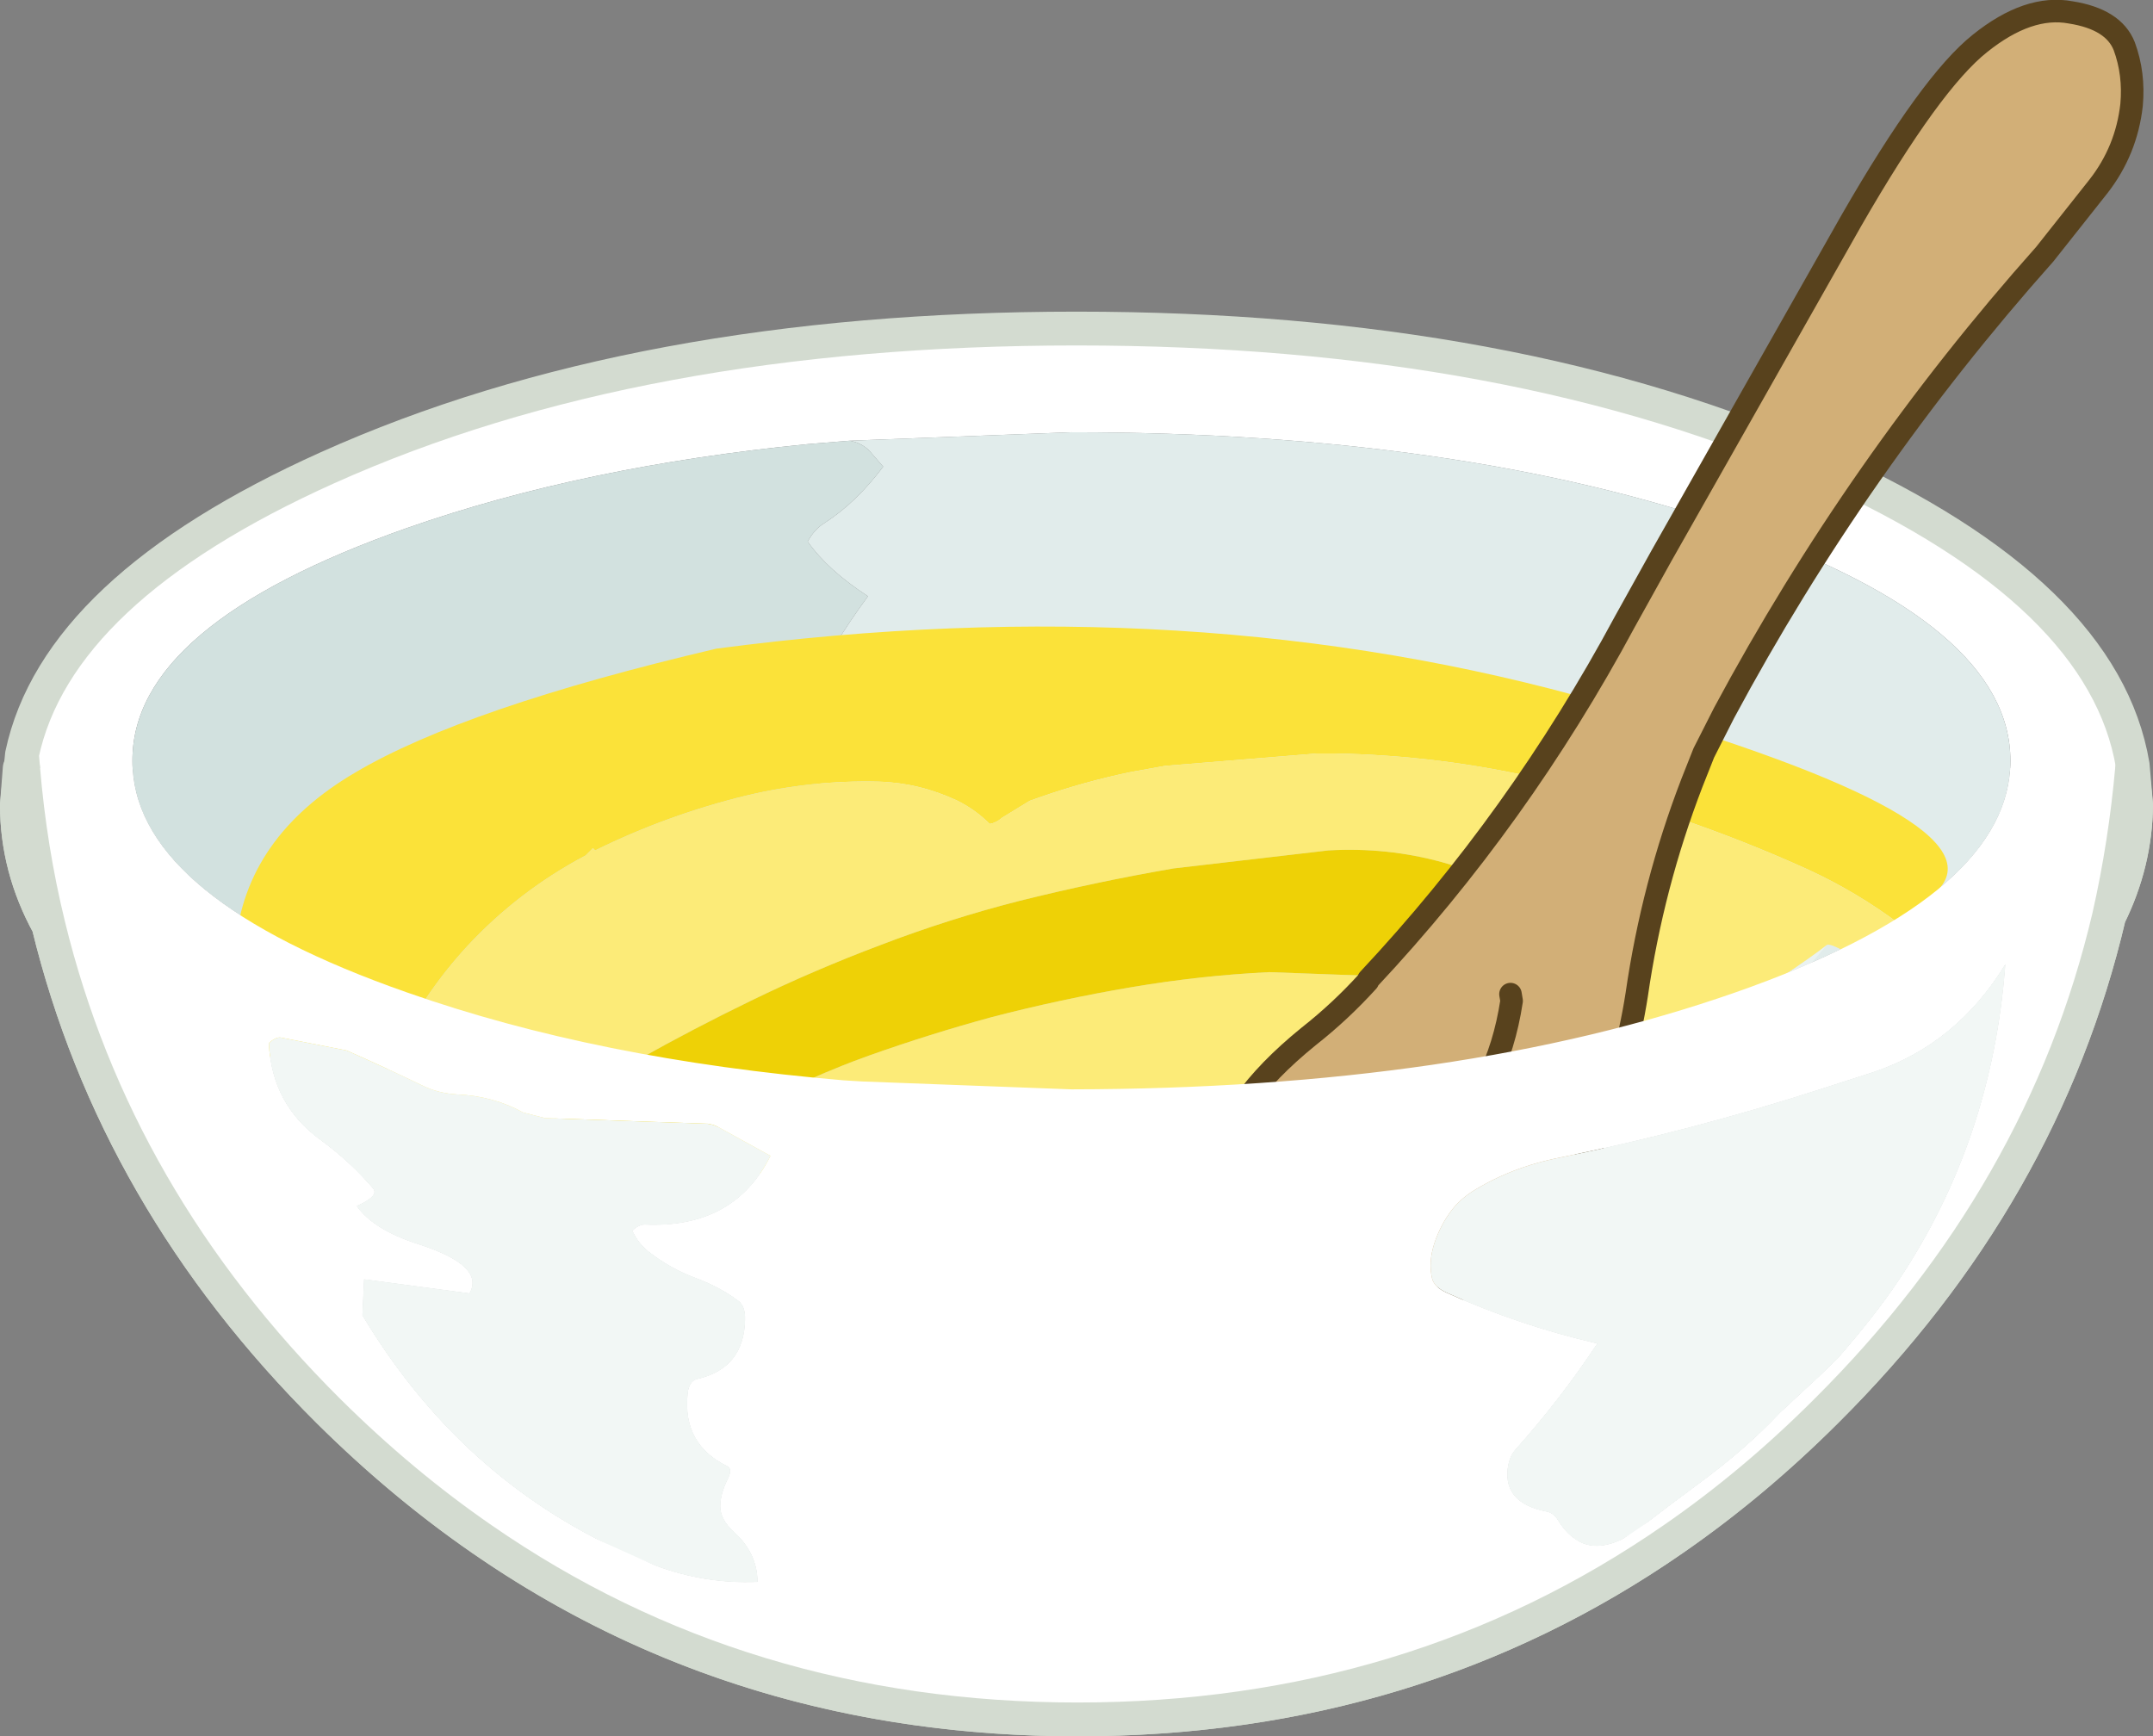
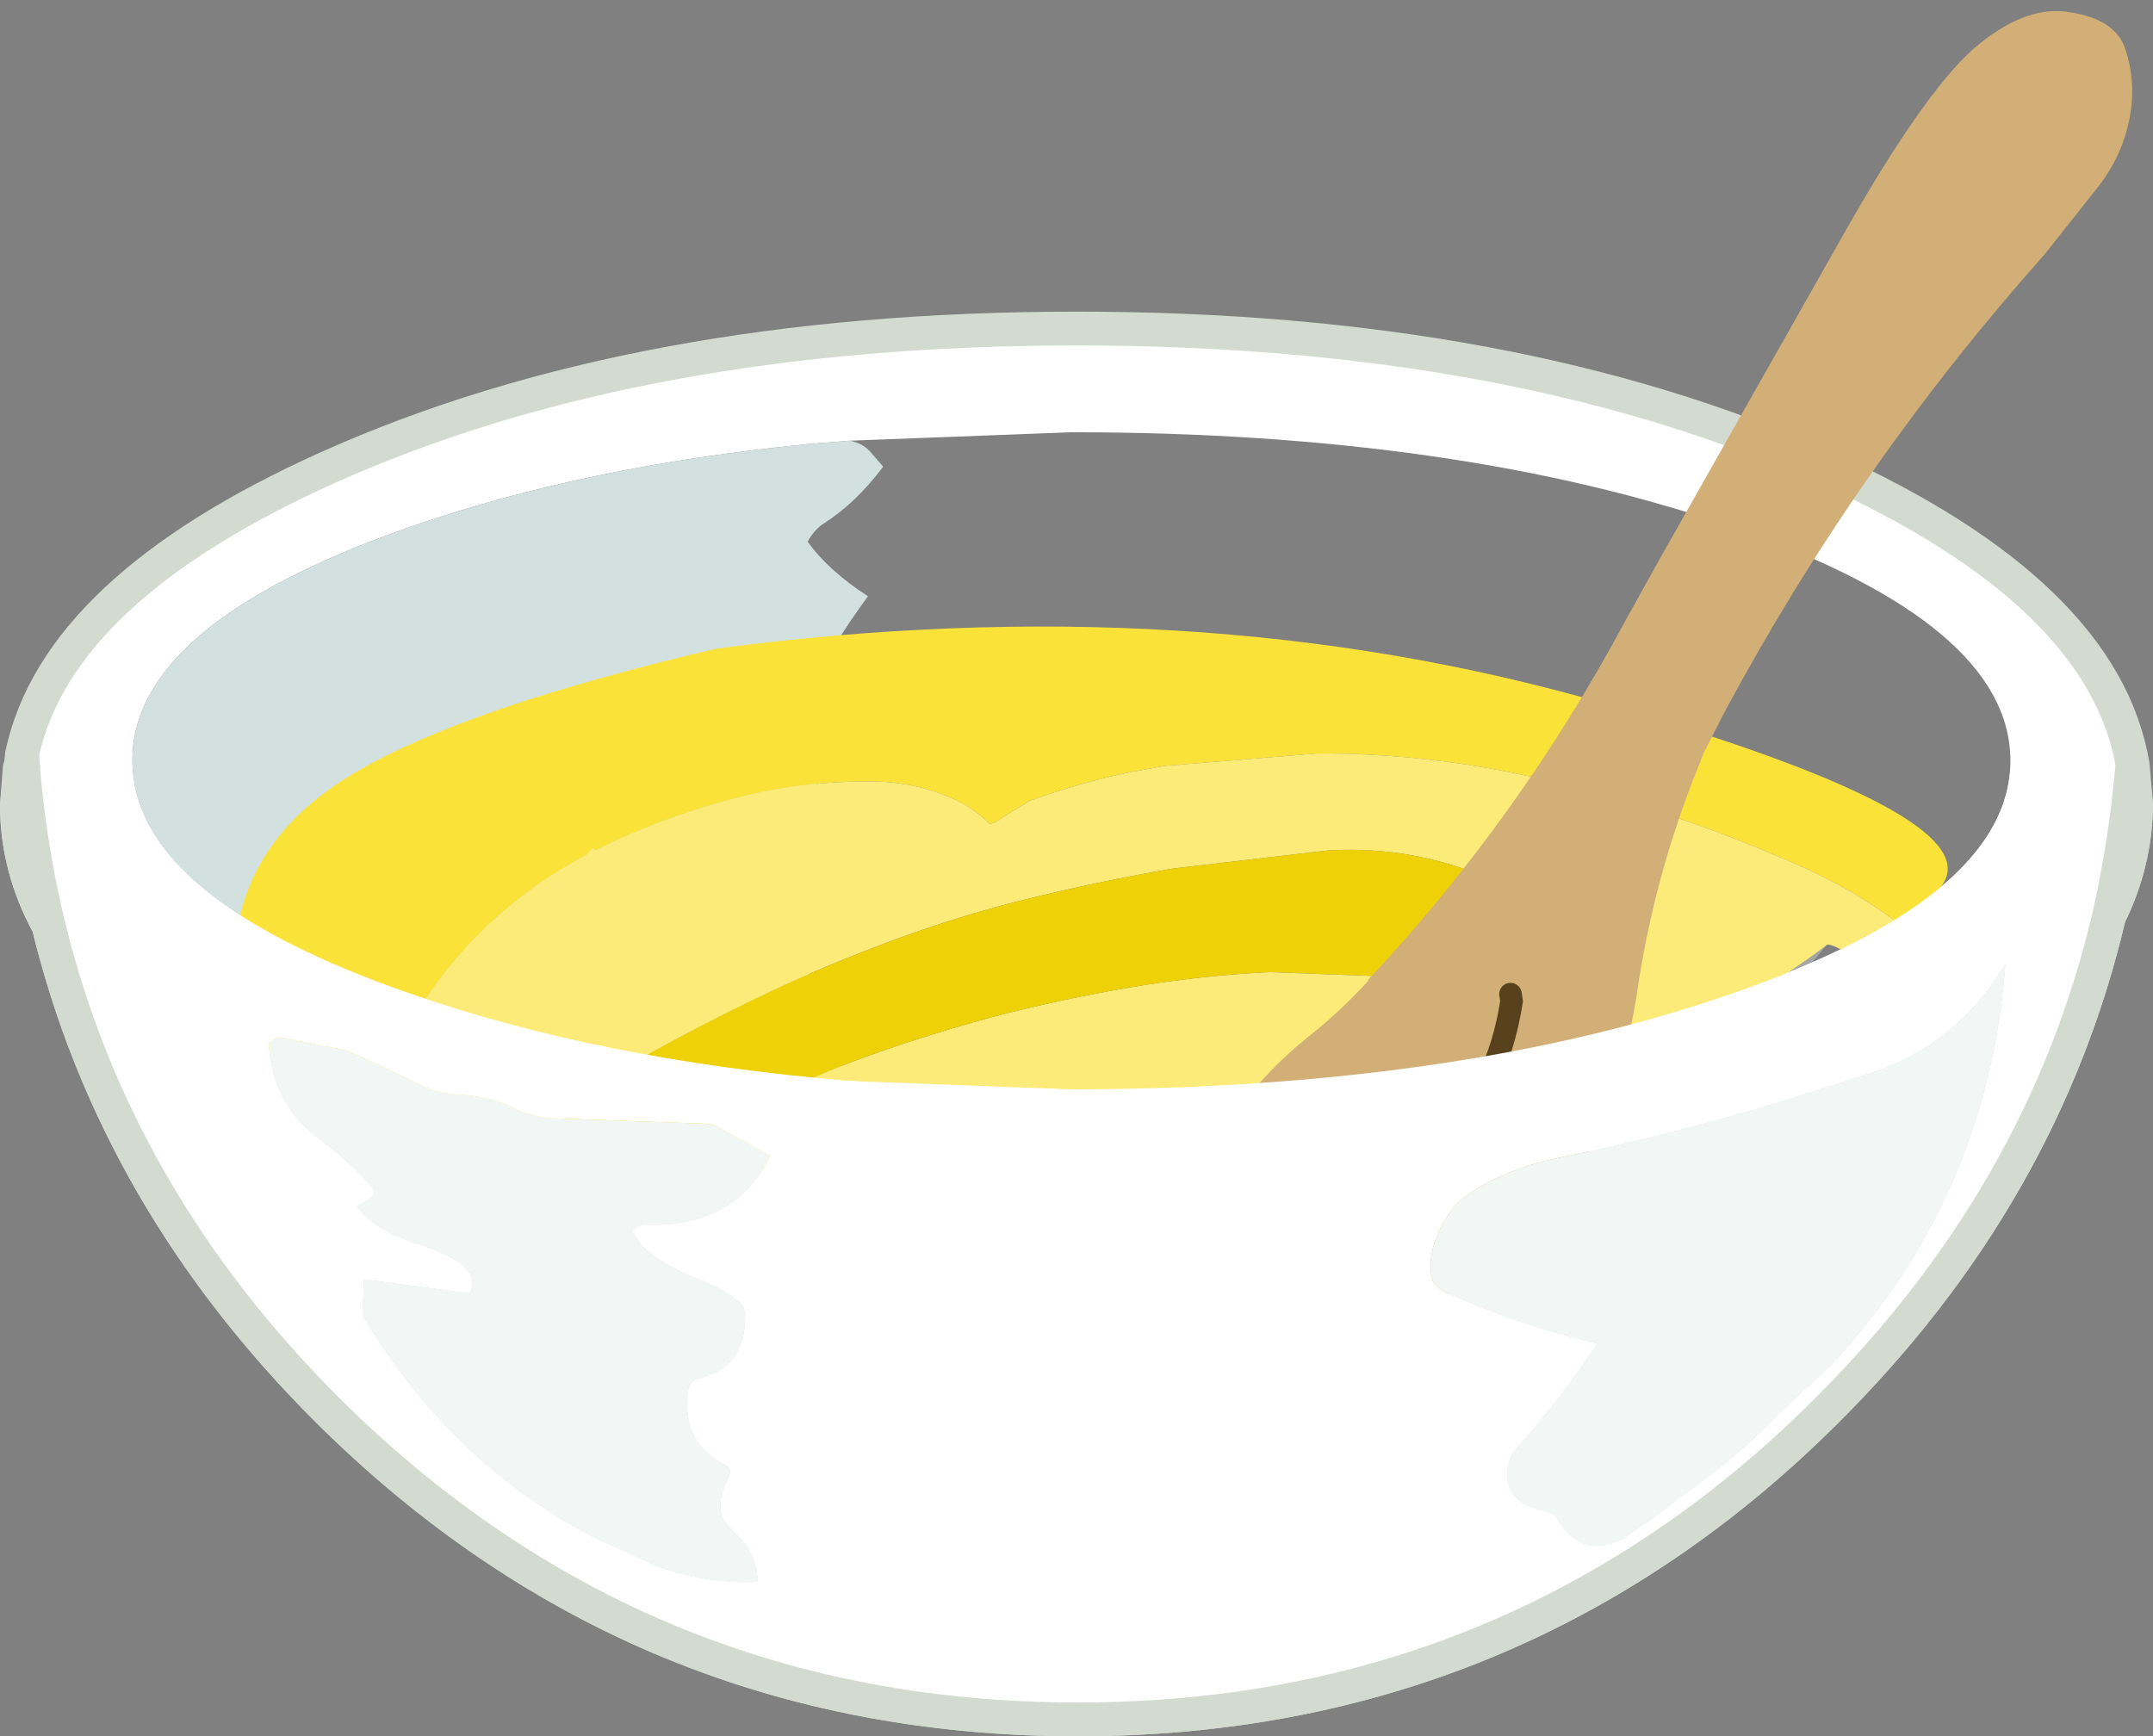
<svg xmlns="http://www.w3.org/2000/svg" height="154.05px" width="191.0px">
  <rect width="100%" height="100%" fill="#808080" stroke="none" />
  <g transform="matrix(1.0, 0.0, 0.0, 1.0, 95.5, 76.8)">
    <path d="M93.7 -8.9 Q93.1 -2.05 91.6 4.5 85.8 29.2 66.5 48.4 39.0 75.75 0.1 75.75 -38.8 75.75 -66.35 48.4 -85.3 29.55 -91.2 5.3 -92.95 -2.05 -93.55 -9.85 -90.45 -24.5 -66.45 -35.3 -38.95 -47.65 0.0 -47.65 38.9 -47.65 66.45 -35.3 91.15 -24.15 93.7 -8.9 M-20.65 19.05 L-19.0 19.15 -0.45 19.85 Q34.05 19.8 58.45 11.25 82.85 2.7 82.85 -9.3 82.85 -21.35 58.45 -29.95 34.05 -38.45 -0.45 -38.45 L-20.1 -37.7 -23.8 -37.4 Q-43.7 -35.45 -59.4 -29.95 -83.8 -21.35 -83.75 -9.3 -83.8 2.7 -59.4 11.25 -42.5 17.2 -20.65 19.05 M66.1 19.8 Q54.65 23.5 42.9 25.9 38.55 26.75 35.05 28.95 34.0 29.65 33.3 30.55 32.3 31.85 31.75 33.5 31.2 35.2 31.55 36.65 31.75 37.4 32.85 37.9 39.25 40.8 46.2 42.4 43.0 47.25 38.95 51.8 38.4 52.4 38.25 53.5 37.9 56.55 41.65 57.3 42.3 57.4 42.7 58.05 45.45 62.6 50.8 58.15 L52.7 56.7 55.25 54.8 Q59.45 51.7 62.4 48.55 L65.85 45.35 67.55 43.7 Q70.9 39.85 72.9 36.85 81.25 24.35 82.4 8.75 78.1 15.8 70.75 18.3 L66.1 19.8 M-31.5 23.35 Q-32.15 22.95 -32.75 22.9 L-47.15 22.4 -49.1 21.9 Q-51.7 20.45 -54.95 20.3 -56.6 20.2 -57.95 19.55 -61.35 17.9 -64.75 16.4 L-70.6 15.25 Q-71.05 15.2 -71.65 15.75 -71.4 21.2 -67.05 24.35 -64.4 26.3 -62.4 28.65 -61.85 29.3 -63.85 30.2 -62.4 32.3 -58.35 33.6 -52.45 35.5 -53.85 37.95 L-63.2 36.7 -63.35 39.9 Q-53.9 55.65 -37.35 62.1 -32.95 63.75 -28.3 63.55 -28.3 61.0 -30.45 59.05 -31.6 58.0 -31.6 56.85 -31.6 55.75 -30.95 54.45 -30.5 53.55 -30.95 53.3 -34.95 51.35 -34.5 46.9 -34.4 45.75 -33.65 45.55 -29.45 44.6 -29.4 40.2 -29.4 39.1 -29.95 38.65 -31.6 37.4 -33.75 36.6 -36.05 35.75 -37.95 34.25 -38.85 33.55 -39.4 32.4 -38.85 31.85 -38.3 31.85 -30.35 32.2 -27.15 25.75 L-31.5 23.35" fill="#ffffff" fill-rule="evenodd" stroke="none" />
-     <path d="M-20.1 -37.7 L-0.45 -38.45 Q34.05 -38.45 58.45 -29.95 82.85 -21.35 82.85 -9.3 82.85 2.7 58.45 11.25 34.05 19.8 -0.45 19.85 L-19.0 19.15 -20.65 19.05 -20.55 18.0 Q-22.15 16.85 -23.1 15.3 -23.85 14.1 -23.3 12.6 -22.35 10.3 -24.05 9.35 -29.6 6.3 -26.3 0.0 -25.5 -1.5 -24.4 -2.6 -22.3 -4.75 -23.15 -7.45 L-24.6 -12.15 Q-24.95 -13.15 -24.5 -14.05 -21.75 -19.5 -18.5 -23.9 -22.05 -26.2 -23.85 -28.75 -23.25 -29.85 -22.35 -30.4 -19.55 -32.2 -17.15 -35.4 L-18.15 -36.55 Q-18.85 -37.45 -20.1 -37.7" fill="#e1eceb" fill-rule="evenodd" stroke="none" />
    <path d="M66.1 19.8 L70.75 18.3 Q78.1 15.8 82.4 8.75 81.25 24.35 72.9 36.85 70.9 39.85 67.55 43.7 L65.85 45.35 62.4 48.55 Q59.45 51.7 55.25 54.8 L52.7 56.7 50.8 58.15 Q45.45 62.6 42.7 58.05 42.3 57.4 41.65 57.3 37.9 56.55 38.25 53.5 38.4 52.4 38.95 51.8 43.0 47.25 46.2 42.4 39.25 40.8 32.85 37.9 31.75 37.4 31.55 36.65 31.2 35.2 31.75 33.5 32.3 31.85 33.3 30.55 34.0 29.65 35.05 28.95 38.55 26.75 42.9 25.9 54.65 23.5 66.1 19.8 M-31.5 23.35 L-27.15 25.75 Q-30.35 32.2 -38.3 31.85 -38.85 31.85 -39.4 32.4 -38.85 33.55 -37.95 34.25 -36.05 35.75 -33.75 36.6 -31.6 37.4 -29.95 38.65 -29.4 39.1 -29.4 40.2 -29.45 44.6 -33.65 45.55 -34.4 45.75 -34.5 46.9 -34.95 51.35 -30.95 53.3 -30.5 53.55 -30.95 54.45 -31.6 55.75 -31.6 56.85 -31.6 58.0 -30.45 59.05 -28.3 61.0 -28.3 63.55 -32.95 63.75 -37.35 62.1 -53.9 55.65 -63.35 39.9 L-63.2 36.7 -53.85 37.95 Q-52.45 35.5 -58.35 33.6 -62.4 32.3 -63.85 30.2 -61.85 29.3 -62.4 28.65 -64.4 26.3 -67.05 24.35 -71.4 21.2 -71.65 15.75 -71.05 15.2 -70.6 15.25 L-64.75 16.4 Q-61.35 17.9 -57.95 19.55 -56.6 20.2 -54.95 20.3 -51.7 20.45 -49.1 21.9 L-47.15 22.4 -32.75 22.9 Q-32.15 22.95 -31.5 23.35" fill="#f2f7f5" fill-rule="evenodd" stroke="none" />
    <path d="M-20.65 19.05 Q-42.5 17.2 -59.4 11.25 -83.8 2.7 -83.75 -9.3 -83.8 -21.35 -59.4 -29.95 -43.7 -35.45 -23.8 -37.4 L-20.1 -37.7 Q-18.85 -37.45 -18.15 -36.55 L-17.15 -35.4 Q-19.55 -32.2 -22.35 -30.4 -23.25 -29.85 -23.85 -28.75 -22.05 -26.2 -18.5 -23.9 -21.75 -19.5 -24.5 -14.05 -24.95 -13.15 -24.6 -12.15 L-23.15 -7.45 Q-22.3 -4.75 -24.4 -2.6 -25.5 -1.5 -26.3 0.0 -29.6 6.3 -24.05 9.35 -22.35 10.3 -23.3 12.6 -23.85 14.1 -23.1 15.3 -22.15 16.85 -20.55 18.0 L-20.65 19.05" fill="#d2e1df" fill-rule="evenodd" stroke="none" />
    <path d="M93.7 -8.9 Q93.1 -2.05 91.6 4.5 93.95 -0.25 94.0 -5.4 L93.7 -8.9 Q91.15 -24.15 66.45 -35.3 38.9 -47.65 0.0 -47.65 -38.95 -47.65 -66.45 -35.3 -90.45 -24.5 -93.55 -9.85 -92.95 -2.05 -91.2 5.3 -85.3 29.55 -66.35 48.4 -38.8 75.75 0.1 75.75 39.0 75.75 66.5 48.4 85.8 29.2 91.6 4.5 M-93.55 -9.85 L-94.0 -5.4 Q-94.0 0.2 -91.2 5.3" fill="none" stroke="#d3dbd0" stroke-linecap="round" stroke-linejoin="round" stroke-width="3.0" />
    <path d="M46.7 19.8 L56.7 13.65 Q63.85 9.15 66.55 7.05 61.2 13.5 57.45 17.0 L54.3 19.65 52.8 20.7 46.6 24.9 Q43.85 26.65 34.15 31.1 L18.65 38.0 Q-4.75 48.15 -4.5 40.1 -4.25 32.95 -9.7 29.9 L-11.3 29.15 -13.15 28.25 -13.3 28.15 -7.75 28.35 -7.7 28.45 -6.75 29.9 Q3.6 43.95 28.85 30.3 L31.95 28.55 46.7 19.8" fill="#ffffff" fill-opacity="0.302" fill-rule="evenodd" stroke="none" />
    <path d="M73.1 5.25 Q69.25 2.35 64.9 0.35 53.65 -4.75 41.6 -7.6 32.3 -9.8 22.8 -9.95 L21.35 -9.95 7.85 -8.85 4.8 -8.3 Q0.7 -7.45 -3.3 -6.05 L-4.15 -5.75 -6.6 -4.25 Q-7.1 -3.8 -7.7 -3.7 -9.0 -5.0 -10.65 -5.8 -14.0 -7.35 -17.55 -7.45 -23.5 -7.6 -29.35 -6.2 -36.3 -4.5 -42.7 -1.35 L-42.9 -1.55 -43.55 -0.9 Q-49.5 2.25 -54.05 7.15 -58.15 11.6 -60.8 17.25 L-62.0 20.35 Q-64.35 19.4 -68.85 18.2 -75.5 16.4 -74.6 6.95 -73.7 -2.55 -64.0 -8.25 -54.3 -14.0 -31.95 -19.25 10.4 -24.85 46.6 -14.45 82.8 -4.0 76.3 2.3 L73.1 5.25 M-13.15 28.25 L-13.3 28.25 -13.3 28.15 -13.15 28.25" fill="#fbe239" fill-rule="evenodd" stroke="none" />
    <path d="M-62.0 20.35 L-60.8 17.25 Q-58.15 11.6 -54.05 7.15 -49.5 2.25 -43.55 -0.9 L-42.9 -1.55 -42.7 -1.35 Q-36.3 -4.5 -29.35 -6.2 -23.5 -7.6 -17.55 -7.45 -14.0 -7.35 -10.65 -5.8 -9.0 -5.0 -7.7 -3.7 -7.1 -3.8 -6.6 -4.25 L-4.15 -5.75 -3.3 -6.05 Q0.7 -7.45 4.8 -8.3 L7.85 -8.85 21.35 -9.95 22.8 -9.95 Q32.3 -9.8 41.6 -7.6 53.65 -4.75 64.9 0.35 69.25 2.35 73.1 5.25 69.4 8.35 68.3 7.7 66.8 6.85 66.55 7.05 63.85 9.15 56.7 13.65 L46.7 19.8 39.9 19.35 30.85 19.2 20.4 19.55 9.0 20.5 Q3.55 21.1 -1.8 22.25 -9.95 23.95 -17.75 26.85 L-20.0 27.9 -20.5 27.9 -33.35 26.95 -37.3 26.55 Q-33.1 23.8 -28.65 21.4 -23.7 18.75 -18.4 16.85 -13.05 14.95 -7.55 13.45 -1.4 11.85 4.8 10.8 10.95 9.75 17.1 9.45 L27.95 9.85 42.8 11.15 Q46.3 11.4 47.1 9.65 47.95 7.85 45.25 5.85 39.4 1.65 32.45 -0.3 27.55 -1.65 22.35 -1.35 L8.6 0.25 Q1.65 1.45 -5.15 3.15 -11.4 4.75 -17.4 7.05 -23.25 9.25 -28.9 12.0 -33.95 14.45 -38.85 17.2 -42.75 19.45 -46.15 22.25 L-49.0 24.9 Q-56.95 23.3 -60.35 21.2 -60.95 20.8 -62.0 20.35 M-6.75 29.9 L10.9 29.55 Q17.35 29.4 23.7 29.8 L28.85 30.3 Q3.6 43.95 -6.75 29.9" fill="#fceb78" fill-rule="evenodd" stroke="none" />
    <path d="M-49.0 24.9 L-46.15 22.25 Q-42.75 19.45 -38.85 17.2 -33.95 14.45 -28.9 12.0 -23.25 9.25 -17.4 7.05 -11.4 4.75 -5.15 3.15 1.65 1.45 8.6 0.25 L22.35 -1.35 Q27.55 -1.65 32.45 -0.3 39.4 1.65 45.25 5.85 47.95 7.85 47.1 9.65 46.3 11.4 42.8 11.15 L27.95 9.85 17.1 9.45 Q10.95 9.75 4.8 10.8 -1.4 11.85 -7.55 13.45 -13.05 14.95 -18.4 16.85 -23.7 18.75 -28.65 21.4 -33.1 23.8 -37.3 26.55 L-49.0 24.9 M-20.0 27.9 L-17.75 26.85 Q-9.95 23.95 -1.8 22.25 3.55 21.1 9.0 20.5 L20.4 19.55 30.85 19.2 39.9 19.35 46.7 19.8 31.95 28.55 28.85 30.3 23.7 29.8 Q17.35 29.4 10.9 29.55 L-6.75 29.9 -7.7 28.45 -7.75 28.35 -13.3 28.15 -13.3 28.25 -17.1 28.05 -20.0 27.9" fill="#eed106" fill-rule="evenodd" stroke="none" />
    <path d="M93.6 -67.5 Q93.15 -63.45 90.65 -60.25 L85.9 -54.25 Q69.25 -35.55 57.45 -13.55 L55.65 -10.0 54.6 -7.35 Q51.1 1.75 49.7 11.45 49.2 14.65 48.35 17.65 45.65 28.95 36.45 35.95 L34.0 37.55 Q31.85 38.7 29.4 39.25 22.5 40.85 17.45 37.8 5.8 27.15 20.6 15.15 23.4 12.95 25.85 10.25 L25.9 10.1 Q39.25 -4.15 48.65 -21.65 L51.9 -27.5 68.75 -57.25 Q75.8 -69.5 80.15 -72.95 84.45 -76.4 88.2 -75.7 92.0 -75.1 92.95 -72.7 93.85 -70.25 93.6 -67.5 M38.5 11.4 L38.6 12.0 Q36.1 28.4 18.25 28.15 36.1 28.4 38.6 12.0 L38.5 11.4" fill="#d2af77" fill-rule="evenodd" stroke="none" />
-     <path d="M93.6 -67.5 Q93.15 -63.45 90.65 -60.25 L85.9 -54.25 Q69.25 -35.55 57.45 -13.55 L55.65 -10.0 54.6 -7.35 Q51.1 1.75 49.7 11.45 49.2 14.65 48.35 17.65 45.65 28.95 36.45 35.95 L34.0 37.55 Q31.85 38.7 29.4 39.25 22.5 40.85 17.45 37.8 5.8 27.15 20.6 15.15 23.4 12.95 25.85 10.25 L25.9 10.1 Q39.25 -4.15 48.65 -21.65 L51.9 -27.5 68.75 -57.25 Q75.8 -69.5 80.15 -72.95 84.45 -76.4 88.2 -75.7 92.0 -75.1 92.95 -72.7 93.85 -70.25 93.6 -67.5" fill="none" stroke="#58421d" stroke-linecap="round" stroke-linejoin="round" stroke-width="2.0" />
    <path d="M18.25 28.15 Q36.1 28.4 38.6 12.0 L38.5 11.4" fill="none" stroke="#58421d" stroke-linecap="round" stroke-linejoin="round" stroke-width="2.0" />
    <path d="M93.65 -8.65 Q93.05 -1.9 91.6 4.5 85.8 29.2 66.5 48.4 60.05 54.85 52.95 59.75 29.85 75.75 0.1 75.75 -29.65 75.75 -52.75 59.75 -59.85 54.85 -66.35 48.4 -85.3 29.55 -91.2 5.3 -92.85 -1.45 -93.45 -8.65 L-83.75 -8.65 Q-83.1 2.95 -59.4 11.25 -42.5 17.2 -20.65 19.05 L-19.0 19.15 -0.45 19.85 Q34.05 19.8 58.45 11.25 82.15 2.95 82.85 -8.65 L93.65 -8.65 M-31.5 23.35 Q-32.15 22.95 -32.75 22.9 L-47.15 22.4 -49.1 21.9 Q-51.7 20.45 -54.95 20.3 -56.6 20.2 -57.95 19.55 -61.35 17.9 -64.75 16.4 L-70.6 15.25 Q-71.05 15.2 -71.65 15.75 -71.4 21.2 -67.05 24.35 -64.4 26.3 -62.4 28.65 -61.85 29.3 -63.85 30.2 -62.4 32.3 -58.35 33.6 -52.45 35.5 -53.85 37.95 L-63.2 36.7 -63.35 39.9 Q-55.45 53.1 -42.55 59.75 L-37.35 62.1 Q-32.95 63.75 -28.3 63.55 -28.3 61.45 -29.75 59.75 L-30.45 59.05 Q-31.6 58.0 -31.6 56.85 -31.6 55.75 -30.95 54.45 -30.5 53.55 -30.95 53.3 -34.95 51.35 -34.5 46.9 -34.4 45.75 -33.65 45.55 -29.45 44.6 -29.4 40.2 -29.4 39.1 -29.95 38.65 -31.6 37.4 -33.75 36.6 -36.05 35.75 -37.95 34.25 -38.85 33.55 -39.4 32.4 -38.85 31.85 -38.3 31.85 -30.35 32.2 -27.15 25.75 L-31.5 23.35 M66.1 19.8 Q54.65 23.5 42.9 25.9 38.55 26.75 35.05 28.95 34.0 29.65 33.3 30.55 32.3 31.85 31.75 33.5 31.2 35.2 31.55 36.65 31.75 37.4 32.85 37.9 39.25 40.8 46.2 42.4 43.0 47.25 38.95 51.8 38.4 52.4 38.25 53.5 37.9 56.55 41.65 57.3 42.3 57.4 42.7 58.05 43.4 59.2 44.25 59.75 45.95 60.95 48.45 59.75 L50.8 58.15 52.7 56.7 55.25 54.8 Q59.45 51.7 62.4 48.55 L65.85 45.35 67.55 43.7 Q70.9 39.85 72.9 36.85 81.25 24.35 82.4 8.75 78.1 15.8 70.75 18.3 L66.1 19.8" fill="#ffffff" fill-rule="evenodd" stroke="none" />
    <path d="M-31.5 23.35 L-27.15 25.75 Q-30.35 32.2 -38.3 31.85 -38.85 31.85 -39.4 32.4 -38.85 33.55 -37.95 34.25 -36.05 35.75 -33.75 36.6 -31.6 37.4 -29.95 38.65 -29.4 39.1 -29.4 40.2 -29.45 44.6 -33.65 45.55 -34.4 45.75 -34.5 46.9 -34.95 51.35 -30.95 53.3 -30.5 53.55 -30.95 54.45 -31.6 55.75 -31.6 56.85 -31.6 58.0 -30.45 59.05 L-29.75 59.75 Q-28.3 61.45 -28.3 63.55 -32.95 63.75 -37.35 62.1 L-42.55 59.75 Q-55.45 53.1 -63.35 39.9 L-63.2 36.7 -53.85 37.95 Q-52.45 35.5 -58.35 33.6 -62.4 32.3 -63.85 30.2 -61.85 29.3 -62.4 28.65 -64.4 26.3 -67.05 24.35 -71.4 21.2 -71.65 15.75 -71.05 15.2 -70.6 15.25 L-64.75 16.4 Q-61.35 17.9 -57.95 19.55 -56.6 20.2 -54.95 20.3 -51.7 20.45 -49.1 21.9 L-47.15 22.4 -32.75 22.9 Q-32.15 22.95 -31.5 23.35 M66.1 19.8 L70.75 18.3 Q78.1 15.8 82.4 8.75 81.25 24.35 72.9 36.85 70.9 39.85 67.55 43.7 L65.85 45.35 62.4 48.55 Q59.45 51.7 55.25 54.8 L52.7 56.7 50.8 58.15 48.45 59.75 Q45.95 60.95 44.25 59.75 43.4 59.2 42.7 58.05 42.3 57.4 41.65 57.3 37.9 56.55 38.25 53.5 38.4 52.4 38.95 51.8 43.0 47.25 46.2 42.4 39.25 40.8 32.85 37.9 31.75 37.4 31.55 36.65 31.2 35.2 31.75 33.5 32.3 31.85 33.3 30.55 34.0 29.65 35.05 28.95 38.55 26.75 42.9 25.9 54.65 23.5 66.1 19.8" fill="#f2f7f5" fill-rule="evenodd" stroke="none" />
    <path d="M-93.45 -8.65 Q-92.85 -1.45 -91.2 5.3 -85.3 29.55 -66.35 48.4 -59.85 54.85 -52.75 59.75 -29.65 75.75 0.1 75.75 29.85 75.75 52.95 59.75 60.05 54.85 66.5 48.4 85.8 29.2 91.6 4.5 93.05 -1.9 93.65 -8.65 L94.0 -5.4 Q93.95 -0.25 91.6 4.5 M-91.2 5.3 Q-94.0 0.2 -94.0 -5.4 L-93.75 -8.65" fill="none" stroke="#d3dbd0" stroke-linecap="round" stroke-linejoin="round" stroke-width="3.0" />
  </g>
</svg>